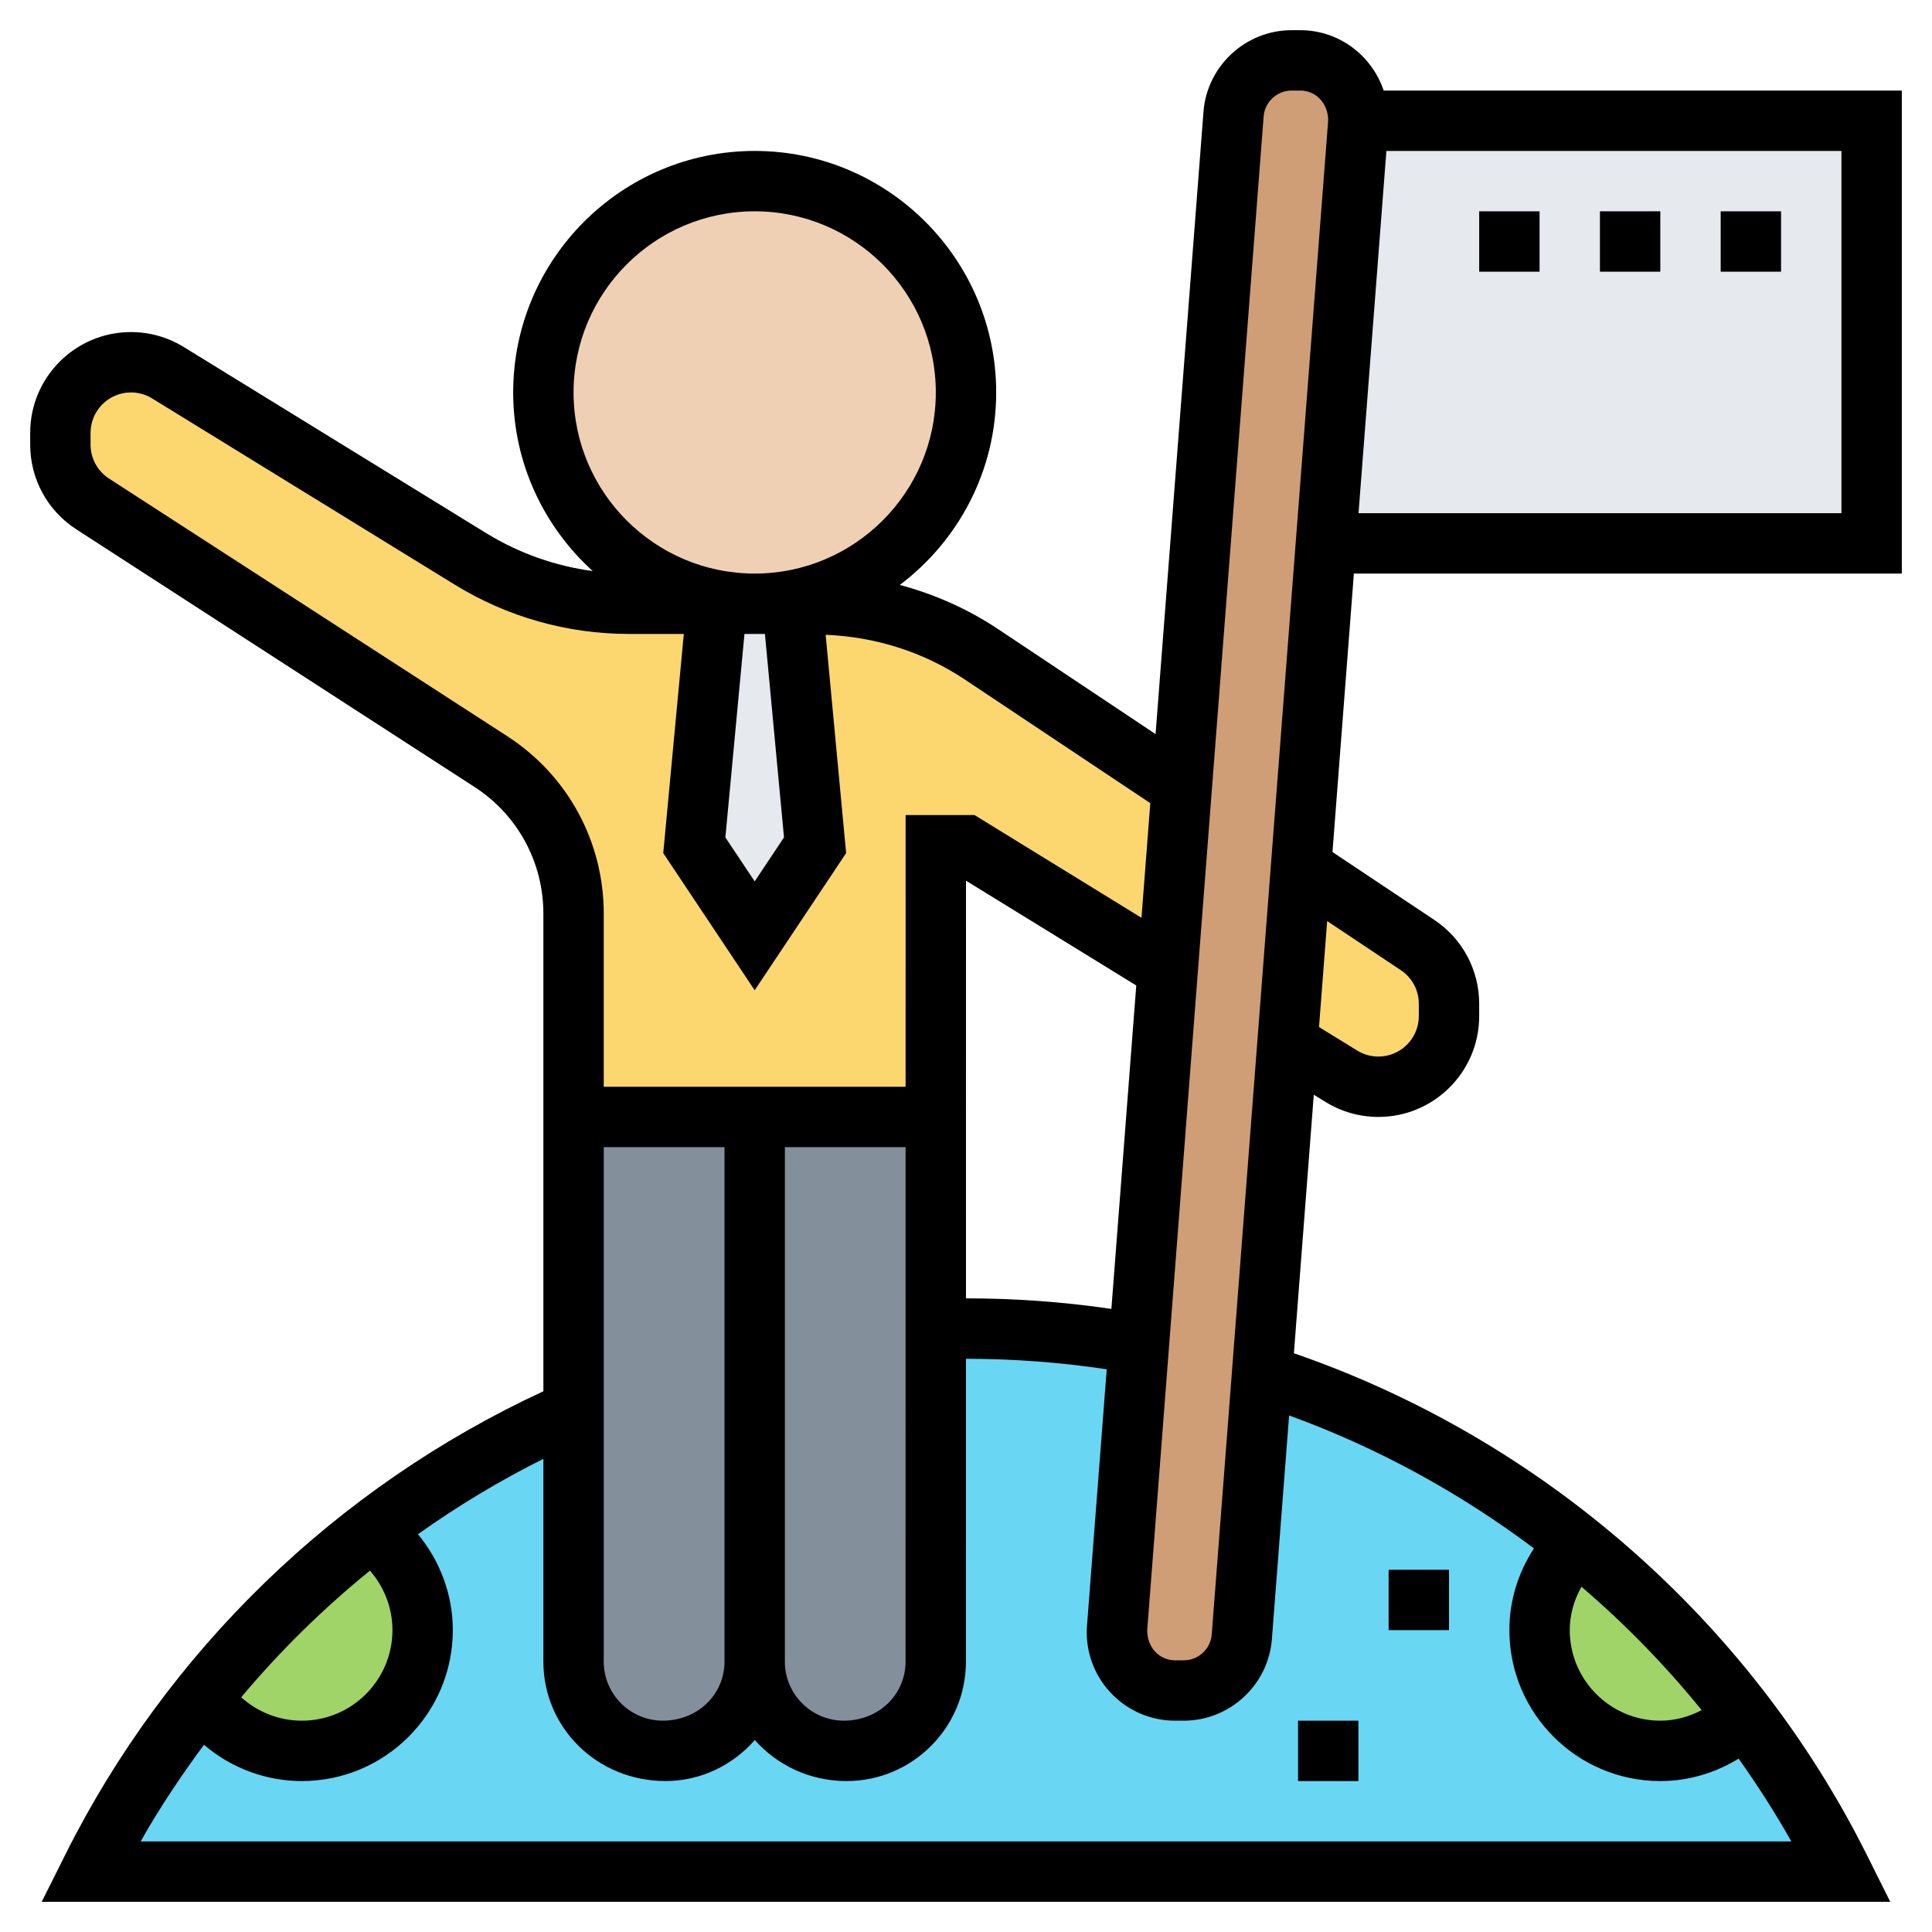
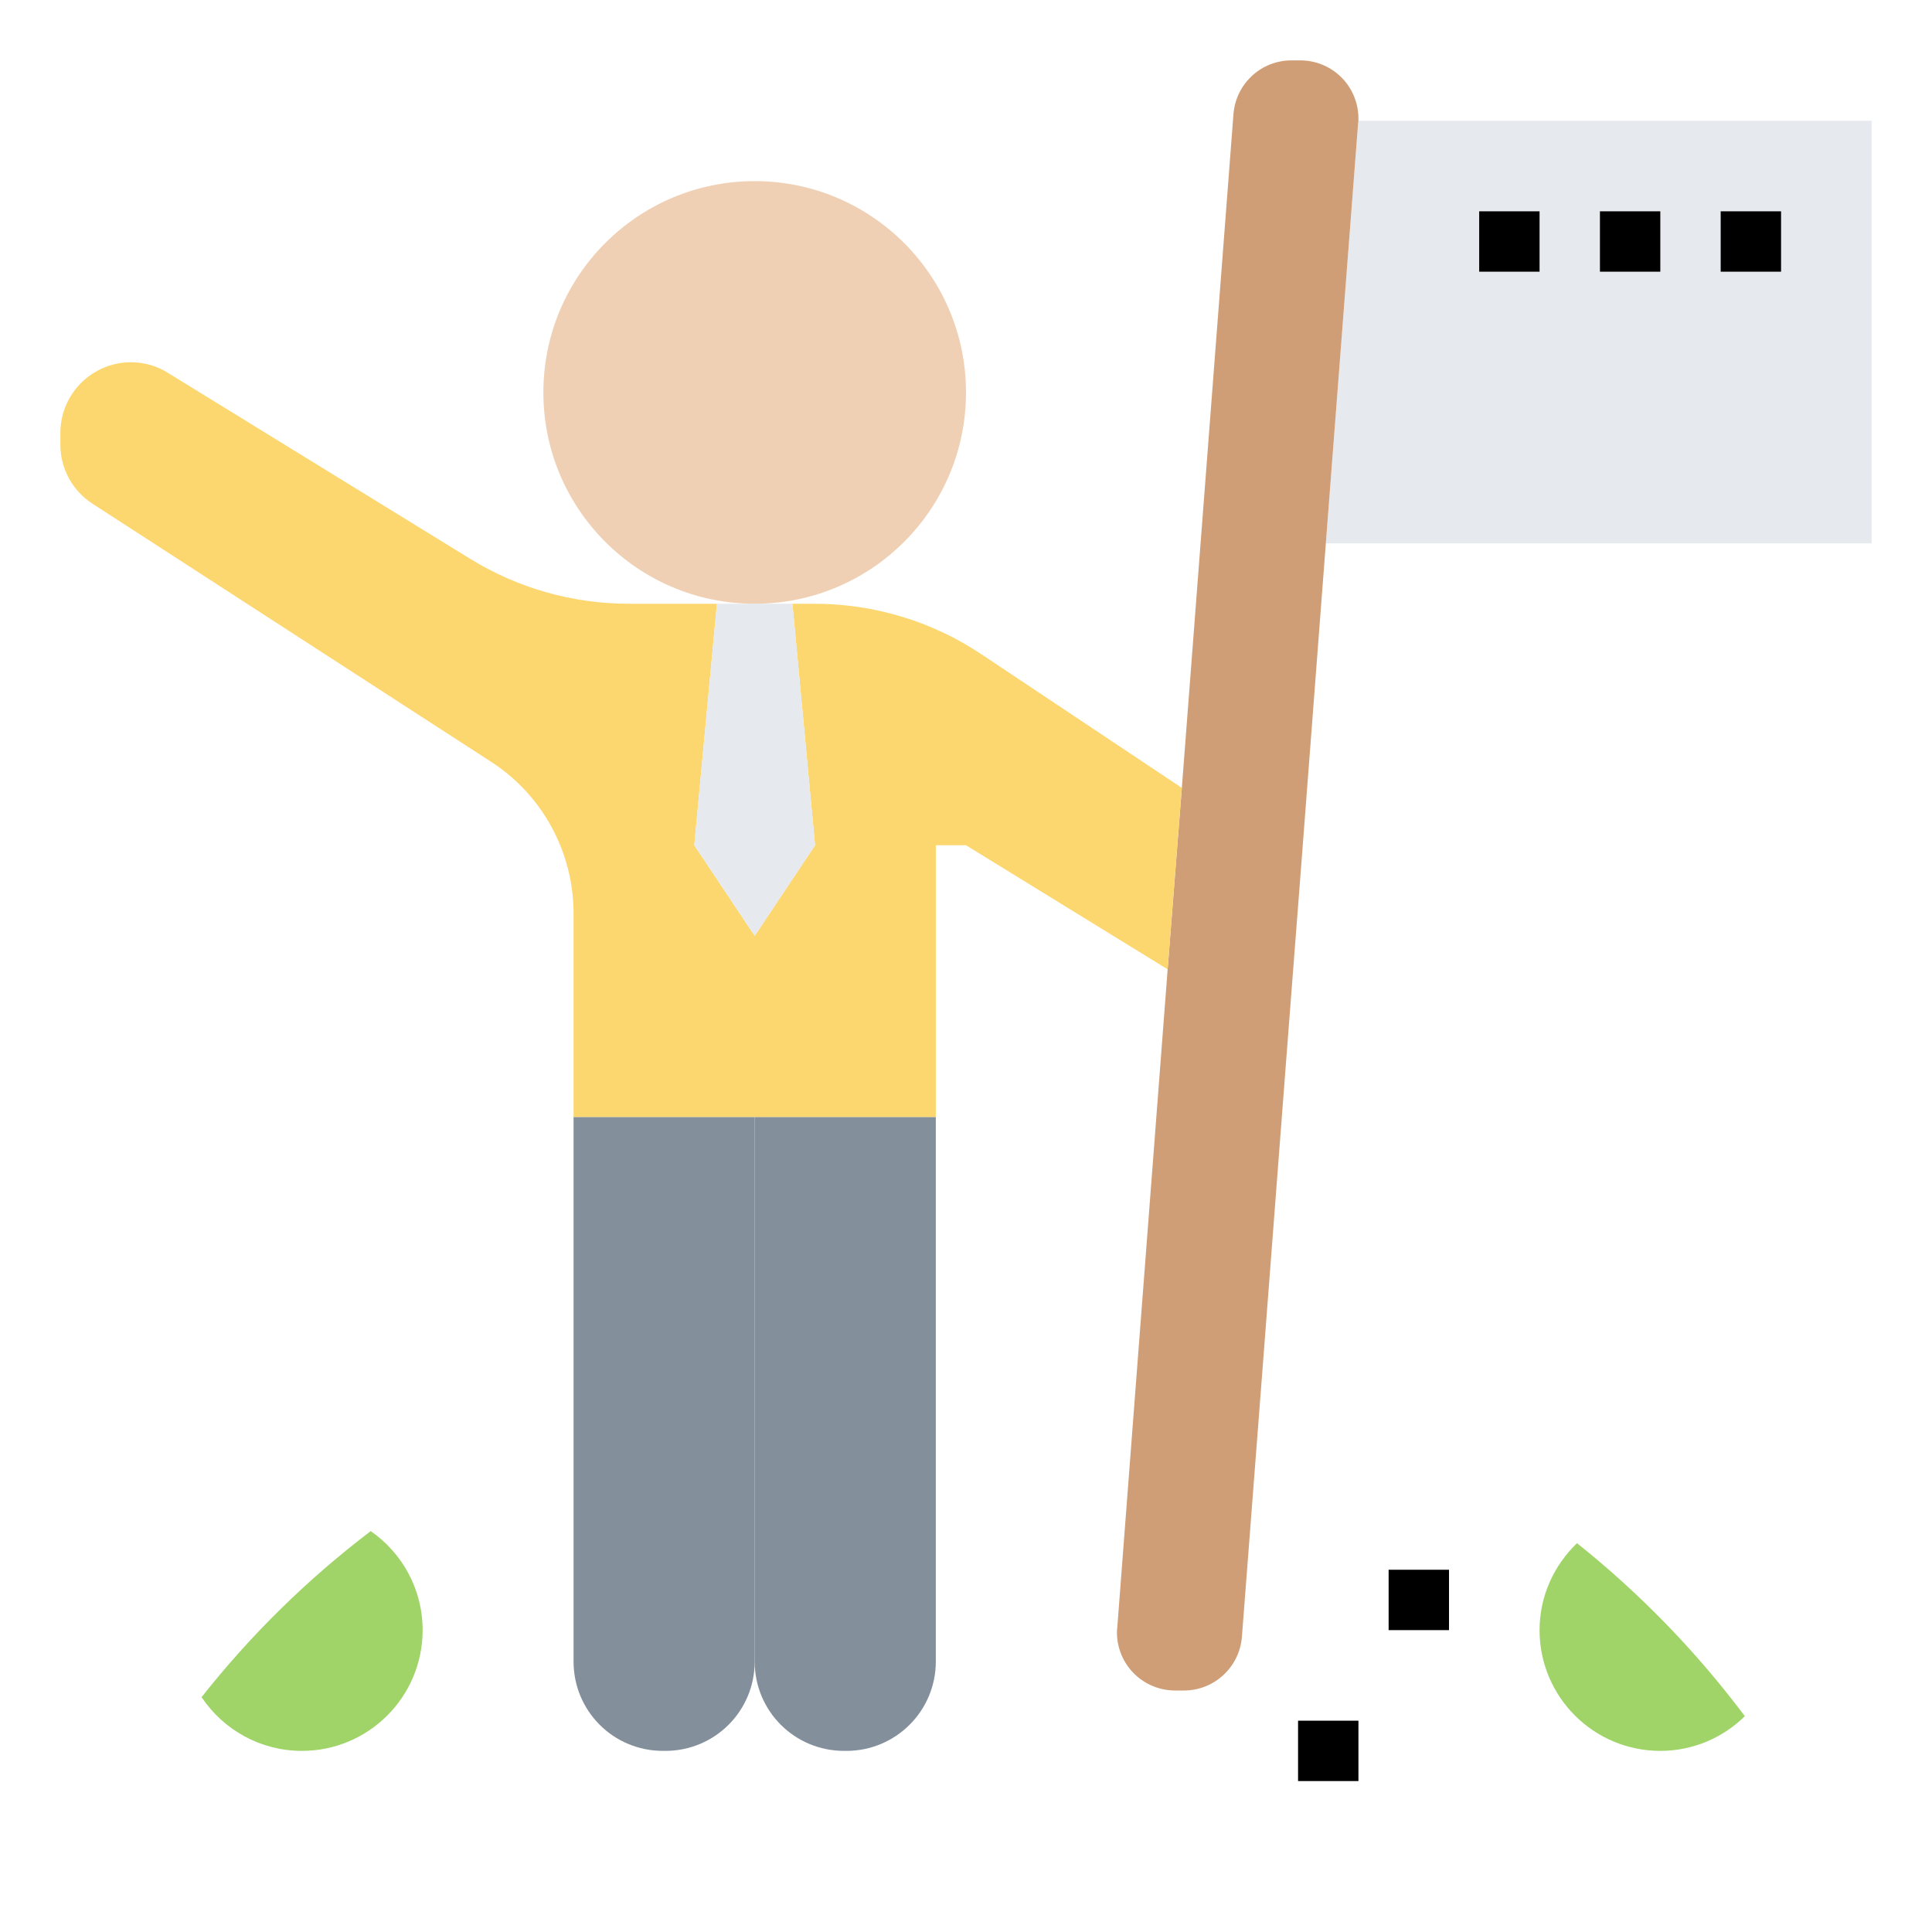
<svg xmlns="http://www.w3.org/2000/svg" enable-background="new 0 0 64 64" height="512" viewBox="0 0 64 64" width="512">
-   <path d="m60.94 61.89.06.11h-58l.06-.11c1.01-2.04 2.22-3.93 3.61-5.66l.02.01c.72 1.06 1.93 1.76 3.31 1.76 2.21 0 4-1.79 4-4 0-1.36-.68-2.56-1.72-3.28 2.07-1.6 4.32-2.94 6.72-3.99v8.31c0 1.64 1.32 2.96 2.96 2.96h.08c1.64 0 2.96-1.32 2.96-2.96 0 1.64 1.32 2.96 2.96 2.96h.08c1.63 0 2.96-1.32 2.96-2.96v-11.02c.33-.01.67-.02 1-.02 1.94 0 3.86.17 5.73.51l-.72 9.42c-.01.05-.01.09-.01.14 0 1.07.86 1.93 1.93 1.93h.29c1 0 1.84-.77 1.92-1.78l.67-8.7c3.79 1.21 7.34 3.11 10.43 5.6-.76.73-1.24 1.75-1.24 2.88 0 2.21 1.79 4 4 4 1.09 0 2.08-.44 2.8-1.15 1.2 1.56 2.25 3.25 3.14 5.04z" fill="#69d6f4" />
  <path d="m14 54c0 2.21-1.79 4-4 4-1.38 0-2.59-.7-3.31-1.76l-.02-.01c1.64-2.08 3.53-3.93 5.61-5.51 1.04.72 1.72 1.92 1.72 3.28z" fill="#a0d468" />
  <path d="m57.8 56.85c-.72.71-1.71 1.15-2.8 1.15-2.21 0-4-1.79-4-4 0-1.13.48-2.15 1.24-2.88 2.07 1.65 3.94 3.57 5.56 5.73z" fill="#a0d468" />
  <path d="m62 4v14h-18.08l1.07-13.93c.01-.03.01-.05.01-.07z" fill="#e6e9ed" />
  <path d="m41.14 54.22c-.08 1.01-.92 1.78-1.92 1.78h-.29c-1.07 0-1.93-.86-1.93-1.93 0-.05 0-.09.01-.14l.72-9.42.95-12.4.47-6.01 1.71-22.32c.08-1.01.92-1.78 1.92-1.78h.29c1.07 0 1.93.86 1.93 1.93v.07s0 .04-.01.07l-1.07 13.93-.82 10.73-.45 5.82-.84 10.97z" fill="#cf9e76" />
  <path d="m31 44.02v11.02c0 1.64-1.33 2.96-2.96 2.96h-.08c-1.64 0-2.96-1.32-2.96-2.96v-17.04-1h6z" fill="#838f9b" />
  <path d="m25 37v1 17.04c0 1.64-1.32 2.96-2.96 2.96-.02 0-.05 0-.08 0-1.64 0-2.96-1.32-2.96-2.96v-8.31-9.73z" fill="#838f9b" />
-   <path d="m48 33.25v.41c0 .64-.26 1.23-.69 1.65-.42.43-1.01.69-1.65.69-.43 0-.86-.12-1.22-.35l-1.79-1.1.45-5.82 3.86 2.58c.65.43 1.04 1.16 1.04 1.94z" fill="#fcd770" />
  <path d="m39.15 26.1-.47 6.01-6.68-4.11h-1v9h-6-6v-6.74c0-2.03-1.03-3.93-2.74-5.03l-13.19-8.54c-.67-.43-1.07-1.17-1.07-1.96v-.39c0-1.29 1.05-2.34 2.34-2.34.43 0 .86.12 1.22.35l10.03 6.17c1.58.97 3.39 1.48 5.24 1.48h2.92l-.75 8 2 3 2-3-.75-8h.72c1.98 0 3.91.58 5.55 1.68z" fill="#fcd770" />
  <path d="m26.25 20 .75 8-2 3-2-3 .75-8h1.25z" fill="#e6e9ed" />
  <circle cx="25" cy="13" fill="#f0d0b4" r="7" />
-   <path d="m63 19v-16h-17.164c-.39-1.158-1.474-2-2.762-2h-.29c-1.52 0-2.801 1.187-2.917 2.701l-1.587 20.617-5.207-3.471c-1.008-.673-2.111-1.162-3.265-1.47 1.935-1.461 3.192-3.772 3.192-6.377 0-4.411-3.589-8-8-8s-8 3.589-8 8c0 2.346 1.021 4.453 2.635 5.917-1.244-.167-2.444-.59-3.522-1.252l-10.026-6.17c-.525-.324-1.13-.495-1.749-.495-1.84 0-3.338 1.497-3.338 3.338v.39c0 1.137.57 2.185 1.524 2.804l13.192 8.535c1.43.924 2.284 2.494 2.284 4.198v15.823c-6.849 3.17-12.46 8.595-15.839 15.354l-.779 1.558h61.236l-.779-1.559c-3.886-7.772-10.775-13.783-18.977-16.613l.659-8.564.391.241c.526.324 1.131.495 1.75.495 1.84 0 3.338-1.497 3.338-3.338v-.411c0-1.118-.556-2.157-1.486-2.777l-3.374-2.249.709-9.225zm-2-2h-15.997l.923-12h15.074zm-19.14-13.146c.037-.478.443-.854.924-.854h.29c.51 0 .926.415.923.997l-3.857 50.149c-.037.478-.443.854-.924.854h-.29c-.511 0-.926-.415-.923-.997zm-5.044 39.505c-1.593-.233-3.208-.351-4.817-.349l.001-13.836 5.64 3.471zm-10.816 11.685v-17.044h3.999l-.001 17.045c0 1.078-.877 1.955-2.043 1.955-1.078 0-1.955-.877-1.955-1.956zm-2 0c0 1.078-.877 1.955-2.045 1.955-1.078 0-1.955-.877-1.955-1.955v-17.044h4zm1.971-27.304-.971 1.457-.971-1.457.632-6.74h.339.339zm-6.971-14.74c0-3.309 2.691-6 6-6s6 2.691 6 6-2.691 6-6 6-6-2.691-6-6zm-2.197 11.387-13.191-8.534c-.383-.249-.612-.669-.612-1.125v-.39c0-.737.601-1.338 1.338-1.338.248 0 .49.068.701.198l10.026 6.17c1.735 1.068 3.729 1.632 5.766 1.632h1.821l-.681 7.26 3.029 4.543 3.029-4.543-.678-7.232c1.647.069 3.237.565 4.614 1.484l6.14 4.093-.292 3.798-5.53-3.403h-2.283l-.001 9h-9.999v-5.735c0-2.386-1.195-4.583-3.197-5.878zm-4.548 27.642c.475.542.745 1.241.745 1.971 0 1.654-1.346 3-3 3-.752 0-1.464-.283-2.01-.776 1.286-1.531 2.713-2.935 4.265-4.195zm44.116 4.622c-.421.22-.885.349-1.371.349-1.654 0-3-1.346-3-3 0-.513.143-1 .388-1.438 1.446 1.239 2.781 2.607 3.983 4.089zm-5.557-5.358c-.523.801-.814 1.728-.814 2.707 0 2.757 2.243 5 5 5 .93 0 1.818-.267 2.594-.743.626.882 1.213 1.795 1.746 2.743h-54.681c.628-1.117 1.343-2.176 2.098-3.202.895.764 2.038 1.202 3.243 1.202 2.757 0 5-2.243 5-5 0-1.172-.421-2.29-1.154-3.177 1.315-.936 2.701-1.771 4.154-2.497v6.718c0 2.181 1.774 3.955 4.045 3.955 1.183 0 2.234-.533 2.959-1.358.735.826 1.808 1.359 3.039 1.359 2.181 0 3.955-1.774 3.955-3.955l.001-10.034c1.557.001 3.122.117 4.663.348l-.653 8.489c-.006.076-.009.15-.009.226 0 1.614 1.312 2.926 2.926 2.926h.29c1.52 0 2.801-1.187 2.917-2.701l.57-7.411c2.918 1.062 5.65 2.555 8.111 4.405zm-4.41-19.155c.373.249.596.665.596 1.113v.411c0 .737-.601 1.338-1.338 1.338-.248 0-.49-.068-.701-.198l-1.267-.78.27-3.511z" />
  <path d="m57 7h2v2h-2z" />
  <path d="m53 7h2v2h-2z" />
  <path d="m49 7h2v2h-2z" />
  <path d="m46 52h2v2h-2z" />
  <path d="m43 57h2v2h-2z" />
</svg>